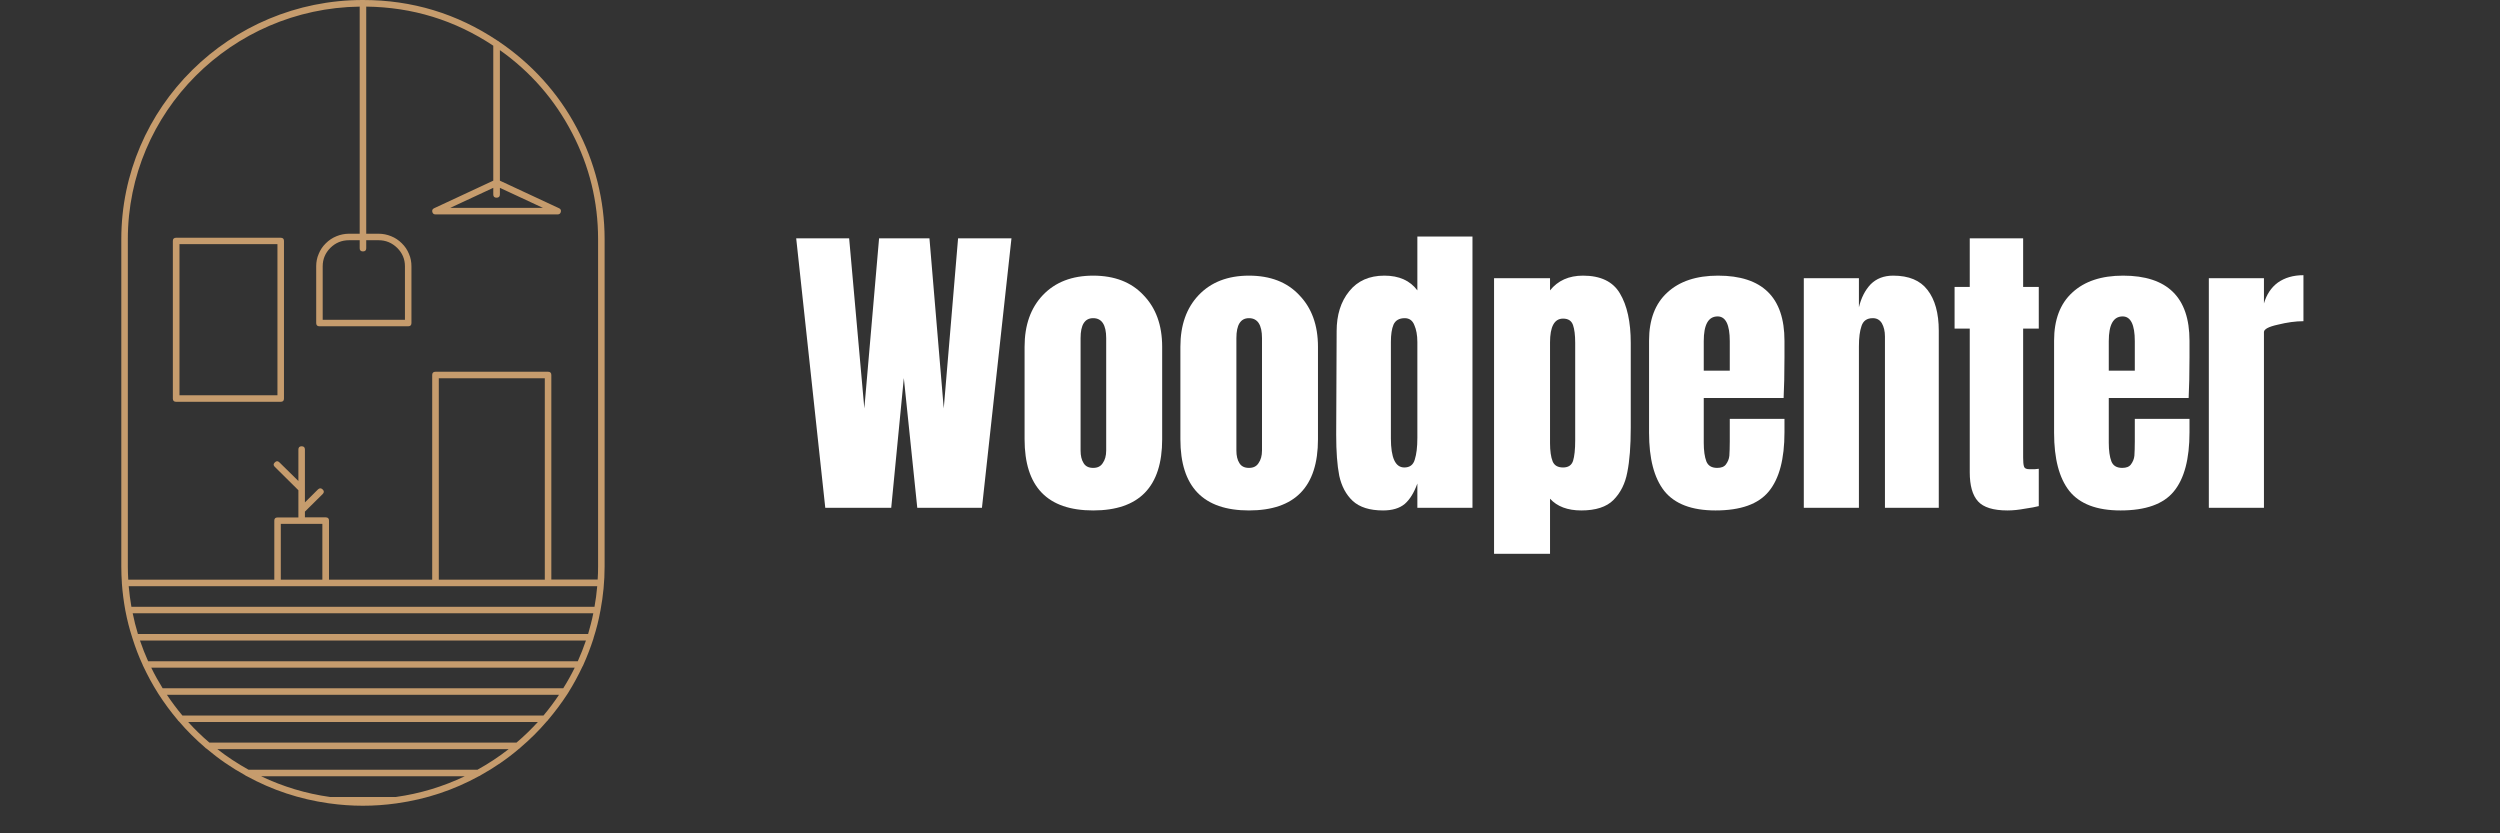
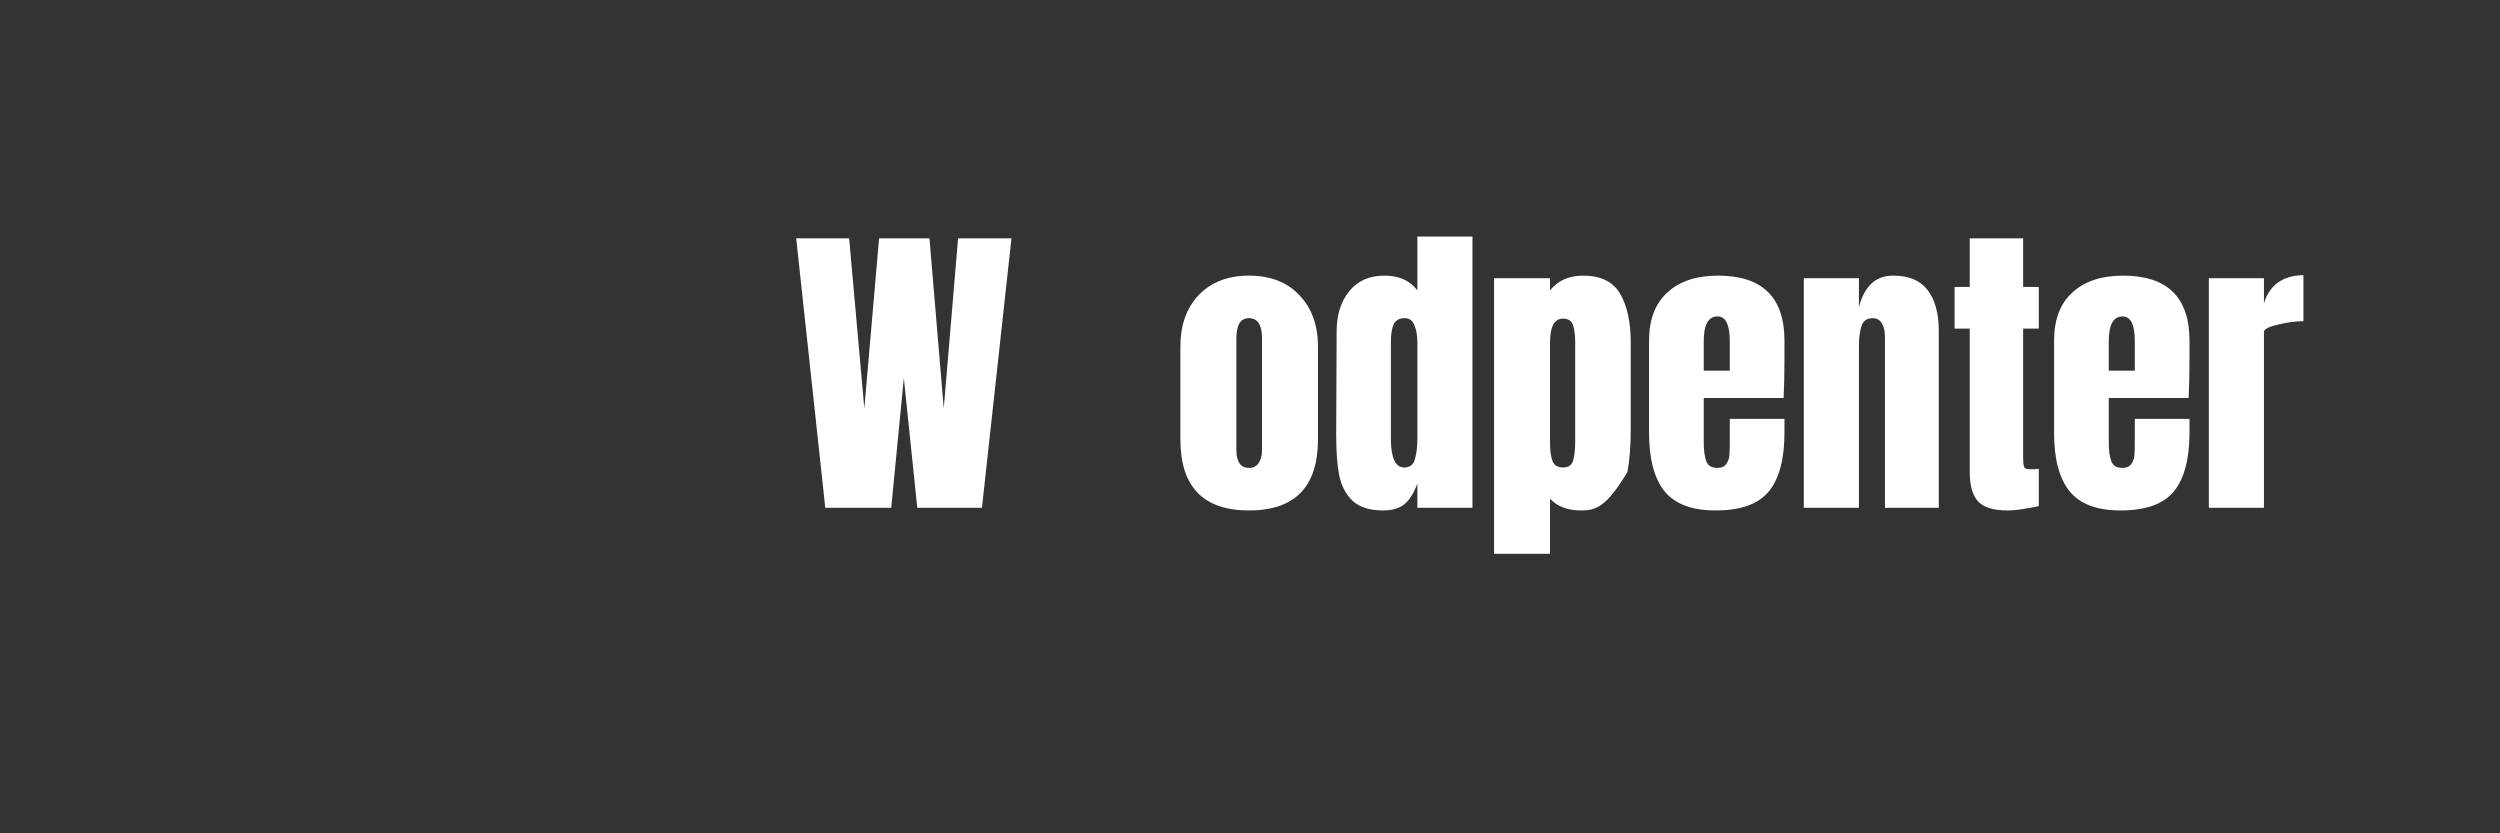
<svg xmlns="http://www.w3.org/2000/svg" width="120" zoomAndPan="magnify" viewBox="0 0 90 30" height="40" preserveAspectRatio="xMidYMid meet" version="1.0">
  <rect x="0" y="0" width="90" height="30" fill="#333333" stroke="none" />
  <defs>
    <g />
    <clipPath id="40c3c797e2">
      <path d="M 4.355 0 L 21.773 0 L 21.773 29.031 L 4.355 29.031 Z M 4.355 0 " clip-rule="nonzero" />
    </clipPath>
  </defs>
  <g clip-path="url(#40c3c797e2)">
-     <path fill="#c69c6d" d="M 20.996 23.945 C 21.137 23.633 21.258 23.316 21.363 22.992 C 21.367 22.98 21.371 22.969 21.371 22.957 C 21.473 22.641 21.555 22.316 21.613 21.992 C 21.617 21.984 21.617 21.98 21.617 21.973 C 21.715 21.453 21.766 20.926 21.766 20.395 L 21.766 8.609 C 21.766 7.91 21.68 7.219 21.508 6.539 C 21.336 5.859 21.086 5.207 20.754 4.59 C 20.426 3.969 20.023 3.398 19.551 2.875 C 19.078 2.352 18.547 1.895 17.965 1.5 C 17.949 1.484 17.934 1.473 17.918 1.469 C 16.449 0.488 14.836 0 13.066 0 C 8.27 0 4.367 3.863 4.367 8.609 L 4.367 20.398 C 4.367 20.594 4.375 20.789 4.387 20.98 C 4.387 20.98 4.387 20.98 4.387 20.984 C 4.387 20.988 4.387 20.992 4.387 20.996 C 4.41 21.324 4.453 21.652 4.512 21.977 C 4.516 21.984 4.516 21.988 4.516 21.996 C 4.578 22.32 4.66 22.641 4.762 22.957 C 4.762 22.969 4.766 22.98 4.773 22.992 C 4.875 23.316 4.996 23.633 5.141 23.945 C 5.145 23.961 5.148 23.973 5.16 23.988 C 5.312 24.312 5.48 24.625 5.672 24.93 C 5.68 24.949 5.691 24.965 5.703 24.98 C 5.914 25.309 6.145 25.621 6.398 25.922 C 6.406 25.941 6.422 25.957 6.441 25.969 C 6.73 26.309 7.047 26.621 7.387 26.914 C 7.402 26.934 7.418 26.945 7.438 26.953 C 7.871 27.32 8.332 27.637 8.828 27.91 C 8.844 27.926 8.859 27.934 8.875 27.938 C 9.801 28.445 10.785 28.77 11.828 28.918 C 11.84 28.922 11.848 28.922 11.859 28.922 C 12.66 29.035 13.465 29.035 14.27 28.922 C 14.277 28.922 14.289 28.922 14.297 28.918 C 15.344 28.77 16.328 28.445 17.25 27.938 C 17.27 27.934 17.285 27.926 17.301 27.91 C 17.793 27.637 18.258 27.32 18.688 26.953 C 18.707 26.945 18.723 26.93 18.734 26.914 C 19.078 26.621 19.395 26.309 19.684 25.969 C 19.703 25.957 19.715 25.941 19.727 25.922 C 19.98 25.625 20.215 25.309 20.43 24.98 C 20.441 24.965 20.453 24.949 20.461 24.93 C 20.652 24.625 20.82 24.312 20.973 23.988 C 20.984 23.973 20.992 23.961 20.996 23.945 Z M 20.277 24.777 L 5.855 24.777 C 5.707 24.535 5.566 24.289 5.445 24.035 L 20.691 24.035 C 20.566 24.289 20.43 24.535 20.277 24.777 Z M 19.566 25.758 L 6.566 25.758 C 6.367 25.52 6.18 25.27 6.008 25.012 L 20.125 25.012 C 19.953 25.27 19.766 25.52 19.566 25.758 Z M 5.332 23.805 C 5.223 23.559 5.125 23.312 5.039 23.059 L 21.094 23.059 C 21.008 23.312 20.91 23.559 20.801 23.805 Z M 11.605 18.859 L 11.605 20.867 L 10.109 20.867 L 10.109 18.859 Z M 9.992 21.102 L 21.5 21.102 C 21.48 21.352 21.445 21.602 21.402 21.844 L 4.73 21.844 C 4.688 21.602 4.656 21.352 4.633 21.102 Z M 19.613 20.867 L 15.797 20.867 L 15.797 13.617 L 19.613 13.617 Z M 21.359 22.078 C 21.309 22.332 21.242 22.578 21.172 22.824 L 4.965 22.824 C 4.891 22.578 4.828 22.332 4.777 22.078 Z M 17.875 7.484 L 16.207 7.484 L 17.758 6.762 L 17.758 7 C 17.758 7.078 17.797 7.117 17.875 7.117 C 17.957 7.117 17.996 7.078 17.996 7 L 17.996 6.762 L 19.547 7.484 Z M 4.602 8.609 C 4.602 4.031 8.336 0.301 12.949 0.238 L 12.949 8.414 L 12.566 8.414 C 12.41 8.414 12.258 8.445 12.113 8.504 C 11.969 8.562 11.84 8.648 11.73 8.758 C 11.617 8.867 11.531 8.996 11.473 9.141 C 11.41 9.281 11.383 9.434 11.383 9.586 L 11.383 11.629 C 11.383 11.707 11.422 11.746 11.5 11.746 L 14.695 11.746 C 14.773 11.746 14.812 11.707 14.812 11.629 L 14.812 9.586 C 14.812 9.434 14.785 9.281 14.723 9.141 C 14.664 8.996 14.578 8.867 14.465 8.758 C 14.355 8.648 14.227 8.562 14.082 8.504 C 13.938 8.445 13.785 8.414 13.629 8.414 L 13.184 8.414 L 13.184 0.238 C 14.852 0.258 16.375 0.727 17.758 1.645 L 17.758 6.504 L 15.629 7.496 C 15.57 7.523 15.551 7.566 15.562 7.625 C 15.578 7.688 15.613 7.719 15.68 7.719 L 20.074 7.719 C 20.137 7.719 20.176 7.688 20.191 7.625 C 20.203 7.566 20.184 7.523 20.125 7.496 L 17.996 6.504 L 17.996 1.805 C 19.105 2.59 19.969 3.586 20.594 4.785 C 21.219 5.984 21.531 7.262 21.531 8.609 L 21.531 20.398 C 21.531 20.555 21.527 20.711 21.516 20.863 L 19.848 20.863 L 19.848 13.5 C 19.848 13.422 19.809 13.383 19.73 13.383 L 15.68 13.383 C 15.598 13.383 15.559 13.422 15.559 13.5 L 15.559 20.867 L 11.844 20.867 L 11.844 18.742 C 11.844 18.664 11.805 18.625 11.727 18.625 L 10.977 18.625 L 10.977 18.418 L 11.617 17.785 C 11.672 17.727 11.672 17.676 11.617 17.621 C 11.562 17.566 11.504 17.566 11.449 17.617 L 10.977 18.086 L 10.977 16.184 C 10.977 16.105 10.938 16.066 10.859 16.066 C 10.781 16.066 10.742 16.105 10.742 16.184 L 10.742 17.316 L 10.059 16.645 C 10.004 16.59 9.949 16.59 9.895 16.645 C 9.836 16.699 9.836 16.754 9.895 16.809 L 10.742 17.648 L 10.742 18.629 L 9.992 18.629 C 9.914 18.629 9.875 18.664 9.875 18.742 L 9.875 20.867 L 4.617 20.867 C 4.609 20.715 4.602 20.555 4.602 20.402 Z M 13.066 9.051 C 13.145 9.051 13.184 9.012 13.184 8.938 L 13.184 8.648 L 13.629 8.648 C 13.891 8.648 14.113 8.742 14.301 8.926 C 14.484 9.109 14.578 9.328 14.578 9.586 L 14.578 11.512 L 11.617 11.512 L 11.617 9.586 C 11.617 9.328 11.711 9.105 11.895 8.922 C 12.082 8.738 12.305 8.648 12.566 8.648 L 12.949 8.648 L 12.949 8.938 C 12.949 9.012 12.988 9.051 13.066 9.051 Z M 17.188 27.711 L 8.949 27.711 C 8.555 27.492 8.18 27.246 7.824 26.969 L 18.312 26.969 C 17.957 27.246 17.582 27.492 17.188 27.711 Z M 14.254 28.691 L 11.879 28.691 C 11.012 28.57 10.188 28.32 9.398 27.945 L 16.734 27.945 C 15.945 28.32 15.121 28.57 14.254 28.691 Z M 18.598 26.734 L 7.539 26.734 C 7.266 26.504 7.012 26.254 6.773 25.992 L 19.363 25.992 C 19.121 26.254 18.867 26.504 18.594 26.734 Z M 6.34 14.465 L 10.105 14.465 C 10.184 14.465 10.223 14.426 10.223 14.348 L 10.223 8.672 C 10.223 8.598 10.184 8.559 10.105 8.559 L 6.34 8.559 C 6.262 8.559 6.223 8.598 6.223 8.672 L 6.223 14.348 C 6.223 14.426 6.262 14.465 6.34 14.465 Z M 6.461 8.789 L 9.988 8.789 L 9.988 14.23 L 6.461 14.23 Z M 6.461 8.789 " fill-opacity="1" fill-rule="nonzero" />
-   </g>
+     </g>
  <g fill="#ffffff" fill-opacity="1">
    <g transform="translate(28.522, 18.282)">
      <g>
        <path d="M 1.188 0 L 0.141 -9.703 L 2.047 -9.703 L 2.594 -3.578 L 3.125 -9.703 L 4.938 -9.703 L 5.453 -3.578 L 5.969 -9.703 L 7.891 -9.703 L 6.828 0 L 4.5 0 L 4.016 -4.672 L 3.562 0 Z M 1.188 0 " />
      </g>
    </g>
  </g>
  <g fill="#ffffff" fill-opacity="1">
    <g transform="translate(36.557, 18.282)">
      <g>
-         <path d="M 2.797 0.094 C 1.148 0.094 0.328 -0.758 0.328 -2.469 L 0.328 -5.797 C 0.328 -6.578 0.547 -7.195 0.984 -7.656 C 1.43 -8.125 2.035 -8.359 2.797 -8.359 C 3.566 -8.359 4.172 -8.125 4.609 -7.656 C 5.055 -7.195 5.281 -6.578 5.281 -5.797 L 5.281 -2.469 C 5.281 -0.758 4.453 0.094 2.797 0.094 Z M 2.797 -1.438 C 2.953 -1.438 3.066 -1.492 3.141 -1.609 C 3.223 -1.723 3.266 -1.875 3.266 -2.062 L 3.266 -6.109 C 3.266 -6.586 3.109 -6.828 2.797 -6.828 C 2.492 -6.828 2.344 -6.586 2.344 -6.109 L 2.344 -2.062 C 2.344 -1.875 2.379 -1.723 2.453 -1.609 C 2.523 -1.492 2.641 -1.438 2.797 -1.438 Z M 2.797 -1.438 " />
-       </g>
+         </g>
    </g>
  </g>
  <g fill="#ffffff" fill-opacity="1">
    <g transform="translate(42.166, 18.282)">
      <g>
        <path d="M 2.797 0.094 C 1.148 0.094 0.328 -0.758 0.328 -2.469 L 0.328 -5.797 C 0.328 -6.578 0.547 -7.195 0.984 -7.656 C 1.43 -8.125 2.035 -8.359 2.797 -8.359 C 3.566 -8.359 4.172 -8.125 4.609 -7.656 C 5.055 -7.195 5.281 -6.578 5.281 -5.797 L 5.281 -2.469 C 5.281 -0.758 4.453 0.094 2.797 0.094 Z M 2.797 -1.438 C 2.953 -1.438 3.066 -1.492 3.141 -1.609 C 3.223 -1.723 3.266 -1.875 3.266 -2.062 L 3.266 -6.109 C 3.266 -6.586 3.109 -6.828 2.797 -6.828 C 2.492 -6.828 2.344 -6.586 2.344 -6.109 L 2.344 -2.062 C 2.344 -1.875 2.379 -1.723 2.453 -1.609 C 2.523 -1.492 2.641 -1.438 2.797 -1.438 Z M 2.797 -1.438 " />
      </g>
    </g>
  </g>
  <g fill="#ffffff" fill-opacity="1">
    <g transform="translate(47.775, 18.282)">
      <g>
        <path d="M 2.016 0.094 C 1.535 0.094 1.172 -0.02 0.922 -0.25 C 0.68 -0.477 0.52 -0.781 0.438 -1.156 C 0.363 -1.539 0.328 -2.031 0.328 -2.625 L 0.344 -6.359 C 0.344 -6.941 0.492 -7.422 0.797 -7.797 C 1.098 -8.172 1.52 -8.359 2.062 -8.359 C 2.594 -8.359 2.988 -8.18 3.25 -7.828 L 3.25 -9.766 L 5.234 -9.766 L 5.234 0 L 3.25 0 L 3.25 -0.875 C 3.133 -0.551 2.984 -0.305 2.797 -0.141 C 2.609 0.016 2.348 0.094 2.016 0.094 Z M 2.781 -1.453 C 2.977 -1.453 3.102 -1.547 3.156 -1.734 C 3.219 -1.93 3.25 -2.191 3.25 -2.516 L 3.25 -5.969 C 3.25 -6.219 3.211 -6.422 3.141 -6.578 C 3.078 -6.742 2.961 -6.828 2.797 -6.828 C 2.598 -6.828 2.461 -6.75 2.391 -6.594 C 2.328 -6.445 2.297 -6.238 2.297 -5.969 L 2.297 -2.5 C 2.297 -1.801 2.457 -1.453 2.781 -1.453 Z M 2.781 -1.453 " />
      </g>
    </g>
  </g>
  <g fill="#ffffff" fill-opacity="1">
    <g transform="translate(53.395, 18.282)">
      <g>
-         <path d="M 0.391 -8.266 L 2.406 -8.266 L 2.406 -7.828 C 2.688 -8.18 3.082 -8.359 3.594 -8.359 C 4.227 -8.359 4.672 -8.145 4.922 -7.719 C 5.18 -7.289 5.312 -6.695 5.312 -5.938 L 5.312 -2.875 C 5.312 -2.219 5.27 -1.688 5.188 -1.281 C 5.113 -0.875 4.945 -0.539 4.688 -0.281 C 4.438 -0.031 4.051 0.094 3.531 0.094 C 3.039 0.094 2.664 -0.047 2.406 -0.328 L 2.406 1.656 L 0.391 1.656 Z M 2.875 -1.453 C 3.062 -1.453 3.18 -1.531 3.234 -1.688 C 3.285 -1.852 3.312 -2.098 3.312 -2.422 L 3.312 -5.938 C 3.312 -6.219 3.285 -6.43 3.234 -6.578 C 3.18 -6.734 3.062 -6.812 2.875 -6.812 C 2.562 -6.812 2.406 -6.523 2.406 -5.953 L 2.406 -2.328 C 2.406 -2.047 2.438 -1.828 2.5 -1.672 C 2.562 -1.523 2.688 -1.453 2.875 -1.453 Z M 2.875 -1.453 " />
+         <path d="M 0.391 -8.266 L 2.406 -8.266 L 2.406 -7.828 C 2.688 -8.18 3.082 -8.359 3.594 -8.359 C 4.227 -8.359 4.672 -8.145 4.922 -7.719 C 5.18 -7.289 5.312 -6.695 5.312 -5.938 L 5.312 -2.875 C 5.312 -2.219 5.27 -1.688 5.188 -1.281 C 4.438 -0.031 4.051 0.094 3.531 0.094 C 3.039 0.094 2.664 -0.047 2.406 -0.328 L 2.406 1.656 L 0.391 1.656 Z M 2.875 -1.453 C 3.062 -1.453 3.18 -1.531 3.234 -1.688 C 3.285 -1.852 3.312 -2.098 3.312 -2.422 L 3.312 -5.938 C 3.312 -6.219 3.285 -6.43 3.234 -6.578 C 3.18 -6.734 3.062 -6.812 2.875 -6.812 C 2.562 -6.812 2.406 -6.523 2.406 -5.953 L 2.406 -2.328 C 2.406 -2.047 2.438 -1.828 2.5 -1.672 C 2.562 -1.523 2.688 -1.453 2.875 -1.453 Z M 2.875 -1.453 " />
      </g>
    </g>
  </g>
  <g fill="#ffffff" fill-opacity="1">
    <g transform="translate(59.038, 18.282)">
      <g>
        <path d="M 2.719 0.094 C 1.863 0.094 1.25 -0.141 0.875 -0.609 C 0.508 -1.078 0.328 -1.773 0.328 -2.703 L 0.328 -6.016 C 0.328 -6.773 0.547 -7.352 0.984 -7.75 C 1.422 -8.156 2.031 -8.359 2.812 -8.359 C 4.406 -8.359 5.203 -7.578 5.203 -6.016 L 5.203 -5.422 C 5.203 -4.816 5.191 -4.328 5.172 -3.953 L 2.297 -3.953 L 2.297 -2.344 C 2.297 -2.062 2.328 -1.836 2.391 -1.672 C 2.453 -1.516 2.582 -1.438 2.781 -1.438 C 2.926 -1.438 3.031 -1.477 3.094 -1.562 C 3.164 -1.656 3.207 -1.758 3.219 -1.875 C 3.227 -2 3.234 -2.172 3.234 -2.391 L 3.234 -3.203 L 5.203 -3.203 L 5.203 -2.719 C 5.203 -1.758 5.016 -1.051 4.641 -0.594 C 4.266 -0.133 3.625 0.094 2.719 0.094 Z M 3.234 -4.938 L 3.234 -6 C 3.234 -6.594 3.086 -6.891 2.797 -6.891 C 2.461 -6.891 2.297 -6.594 2.297 -6 L 2.297 -4.938 Z M 3.234 -4.938 " />
      </g>
    </g>
  </g>
  <g fill="#ffffff" fill-opacity="1">
    <g transform="translate(64.546, 18.282)">
      <g>
        <path d="M 0.391 -8.266 L 2.375 -8.266 L 2.375 -7.219 C 2.457 -7.562 2.598 -7.836 2.797 -8.047 C 3.004 -8.254 3.273 -8.359 3.609 -8.359 C 4.172 -8.359 4.582 -8.188 4.844 -7.844 C 5.113 -7.5 5.25 -7.008 5.25 -6.375 L 5.25 0 L 3.312 0 L 3.312 -6.172 C 3.312 -6.359 3.273 -6.516 3.203 -6.641 C 3.129 -6.766 3.02 -6.828 2.875 -6.828 C 2.664 -6.828 2.531 -6.734 2.469 -6.547 C 2.406 -6.367 2.375 -6.125 2.375 -5.812 L 2.375 0 L 0.391 0 Z M 0.391 -8.266 " />
      </g>
    </g>
  </g>
  <g fill="#ffffff" fill-opacity="1">
    <g transform="translate(70.177, 18.282)">
      <g>
        <path d="M 2.094 0.094 C 1.582 0.094 1.227 -0.016 1.031 -0.234 C 0.832 -0.453 0.734 -0.801 0.734 -1.281 L 0.734 -6.453 L 0.188 -6.453 L 0.188 -7.953 L 0.734 -7.953 L 0.734 -9.703 L 2.656 -9.703 L 2.656 -7.953 L 3.219 -7.953 L 3.219 -6.453 L 2.656 -6.453 L 2.656 -1.812 C 2.656 -1.664 2.664 -1.555 2.688 -1.484 C 2.707 -1.422 2.77 -1.391 2.875 -1.391 C 2.945 -1.391 3.016 -1.391 3.078 -1.391 C 3.148 -1.398 3.195 -1.406 3.219 -1.406 L 3.219 -0.062 C 3.102 -0.031 2.938 0 2.719 0.031 C 2.508 0.07 2.301 0.094 2.094 0.094 Z M 2.094 0.094 " />
      </g>
    </g>
  </g>
  <g fill="#ffffff" fill-opacity="1">
    <g transform="translate(73.619, 18.282)">
      <g>
        <path d="M 2.719 0.094 C 1.863 0.094 1.25 -0.141 0.875 -0.609 C 0.508 -1.078 0.328 -1.773 0.328 -2.703 L 0.328 -6.016 C 0.328 -6.773 0.547 -7.352 0.984 -7.75 C 1.422 -8.156 2.031 -8.359 2.812 -8.359 C 4.406 -8.359 5.203 -7.578 5.203 -6.016 L 5.203 -5.422 C 5.203 -4.816 5.191 -4.328 5.172 -3.953 L 2.297 -3.953 L 2.297 -2.344 C 2.297 -2.062 2.328 -1.836 2.391 -1.672 C 2.453 -1.516 2.582 -1.438 2.781 -1.438 C 2.926 -1.438 3.031 -1.477 3.094 -1.562 C 3.164 -1.656 3.207 -1.758 3.219 -1.875 C 3.227 -2 3.234 -2.172 3.234 -2.391 L 3.234 -3.203 L 5.203 -3.203 L 5.203 -2.719 C 5.203 -1.758 5.016 -1.051 4.641 -0.594 C 4.266 -0.133 3.625 0.094 2.719 0.094 Z M 3.234 -4.938 L 3.234 -6 C 3.234 -6.594 3.086 -6.891 2.797 -6.891 C 2.461 -6.891 2.297 -6.594 2.297 -6 L 2.297 -4.938 Z M 3.234 -4.938 " />
      </g>
    </g>
  </g>
  <g fill="#ffffff" fill-opacity="1">
    <g transform="translate(79.127, 18.282)">
      <g>
        <path d="M 0.391 -8.266 L 2.375 -8.266 L 2.375 -7.359 C 2.469 -7.68 2.633 -7.93 2.875 -8.109 C 3.125 -8.285 3.43 -8.375 3.797 -8.375 L 3.797 -6.719 C 3.516 -6.719 3.207 -6.676 2.875 -6.594 C 2.539 -6.52 2.375 -6.43 2.375 -6.328 L 2.375 0 L 0.391 0 Z M 0.391 -8.266 " />
      </g>
    </g>
  </g>
</svg>